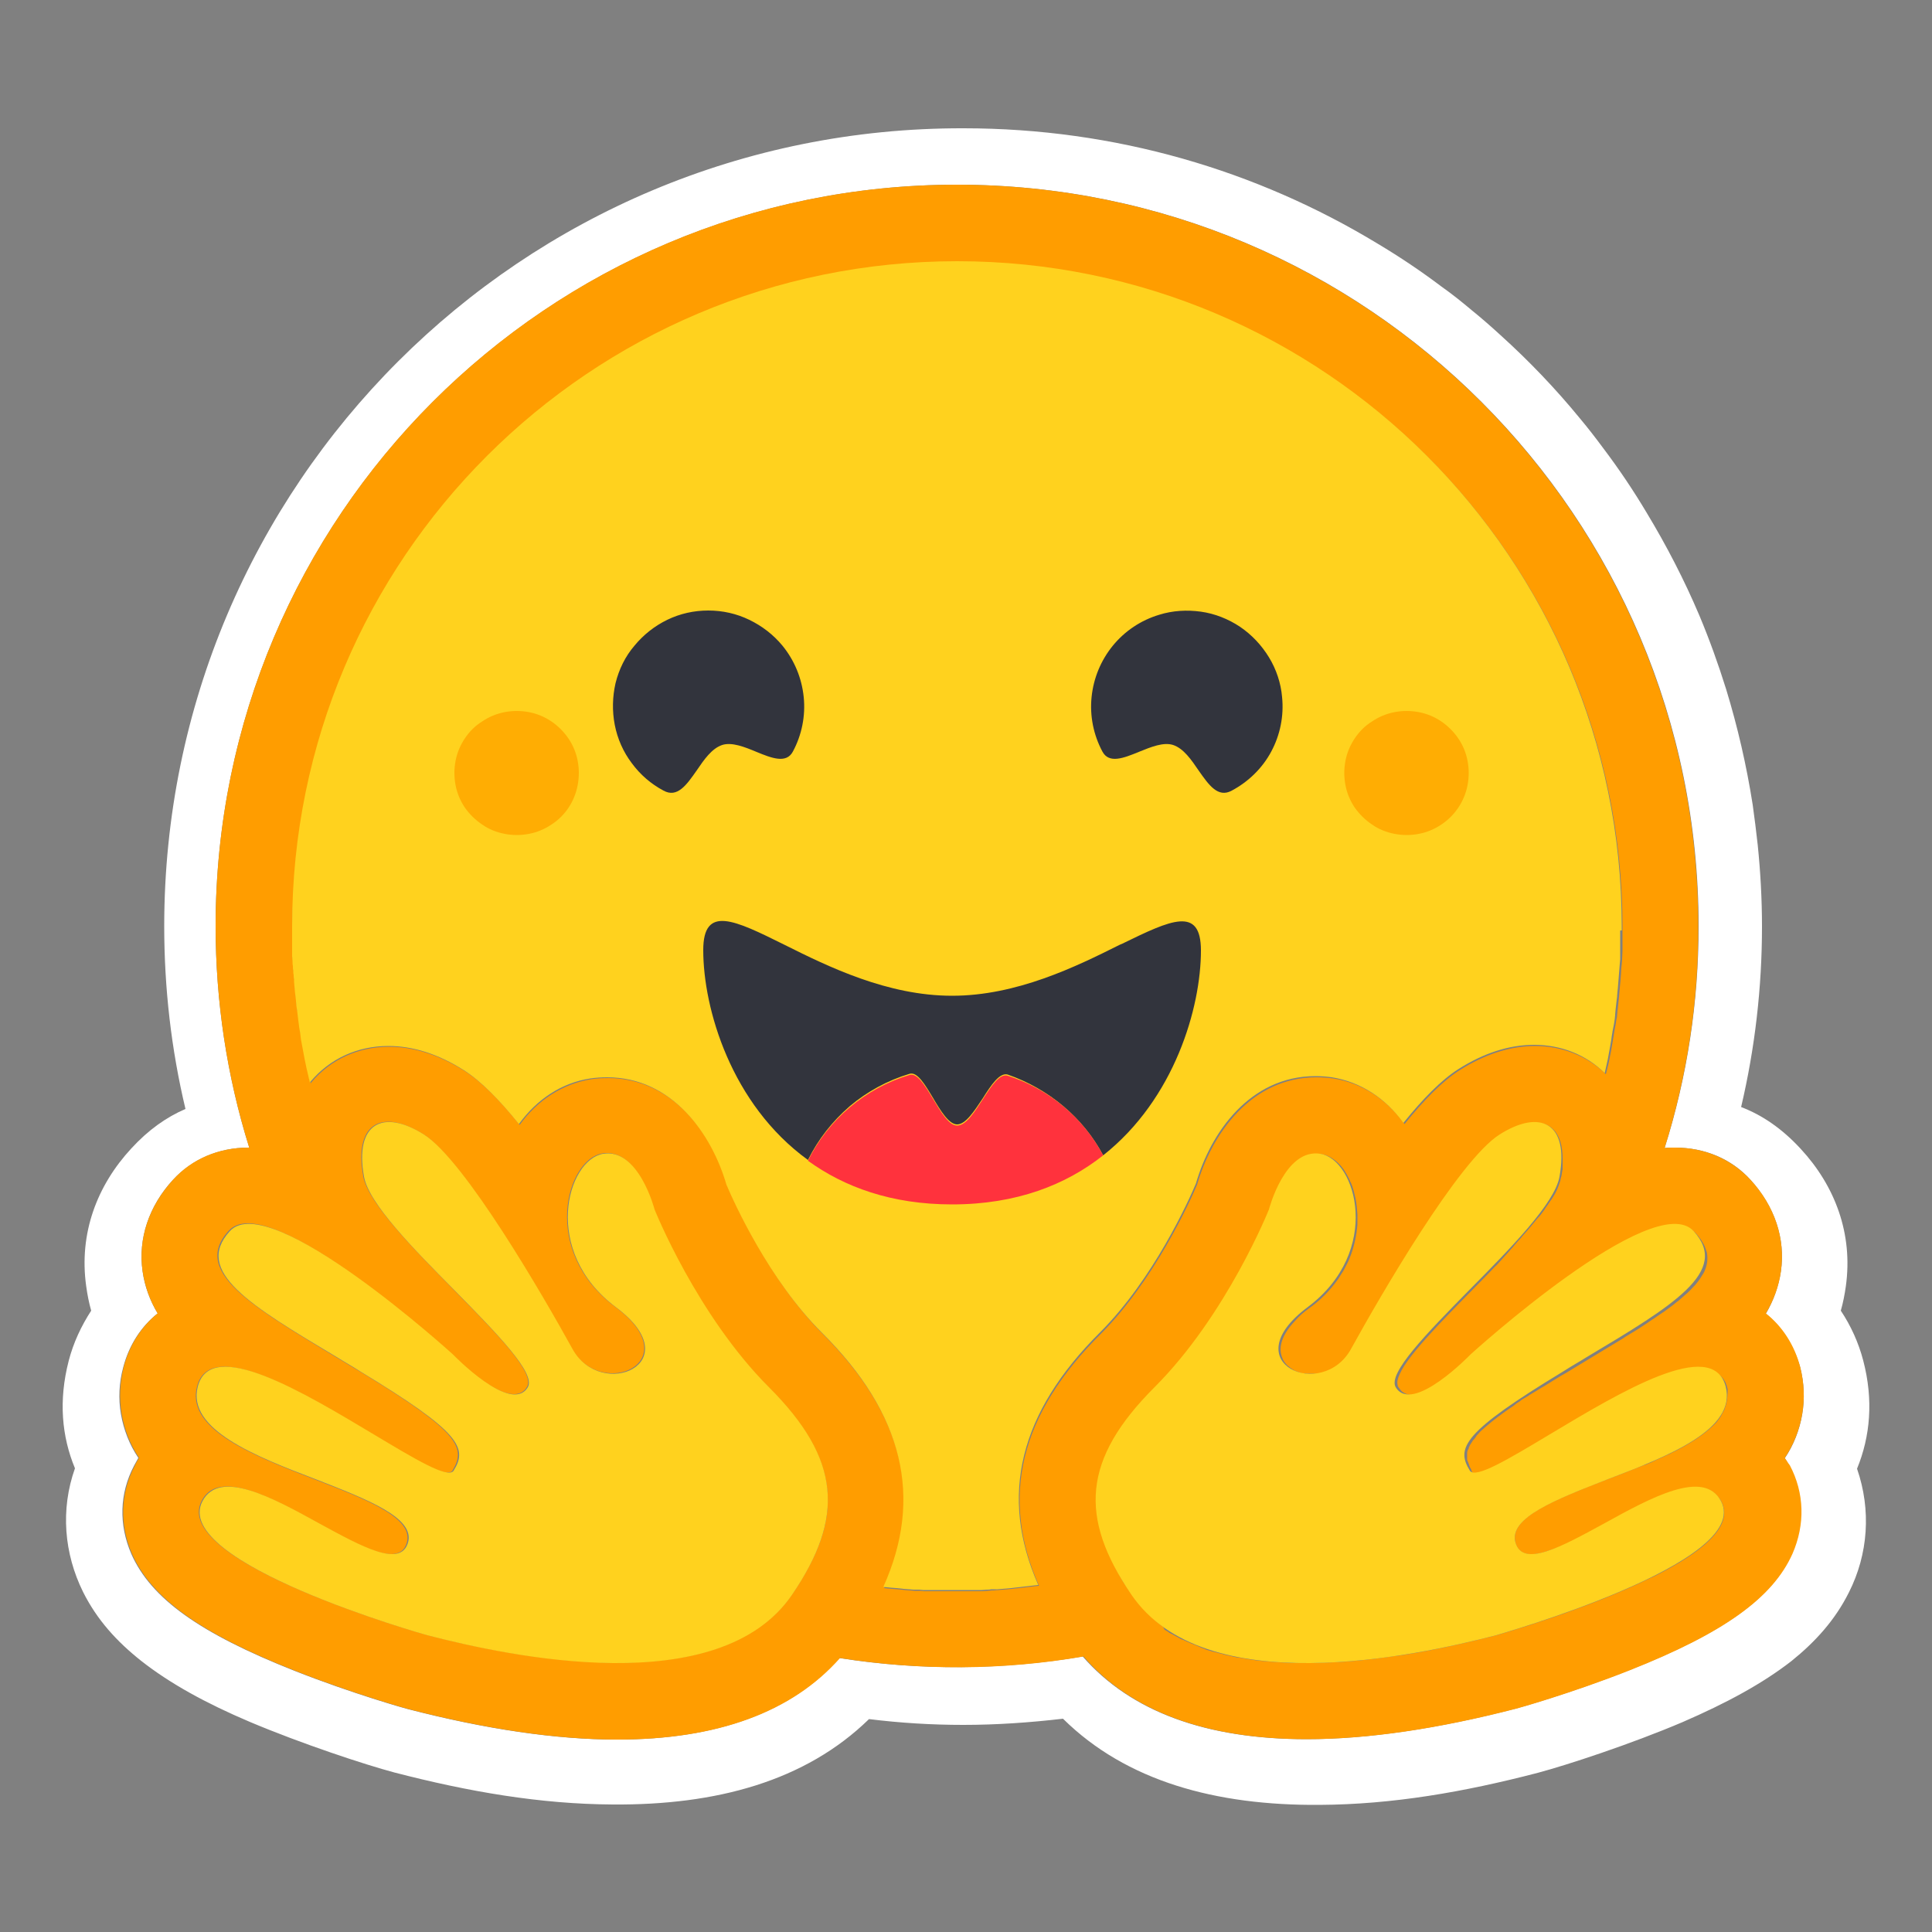
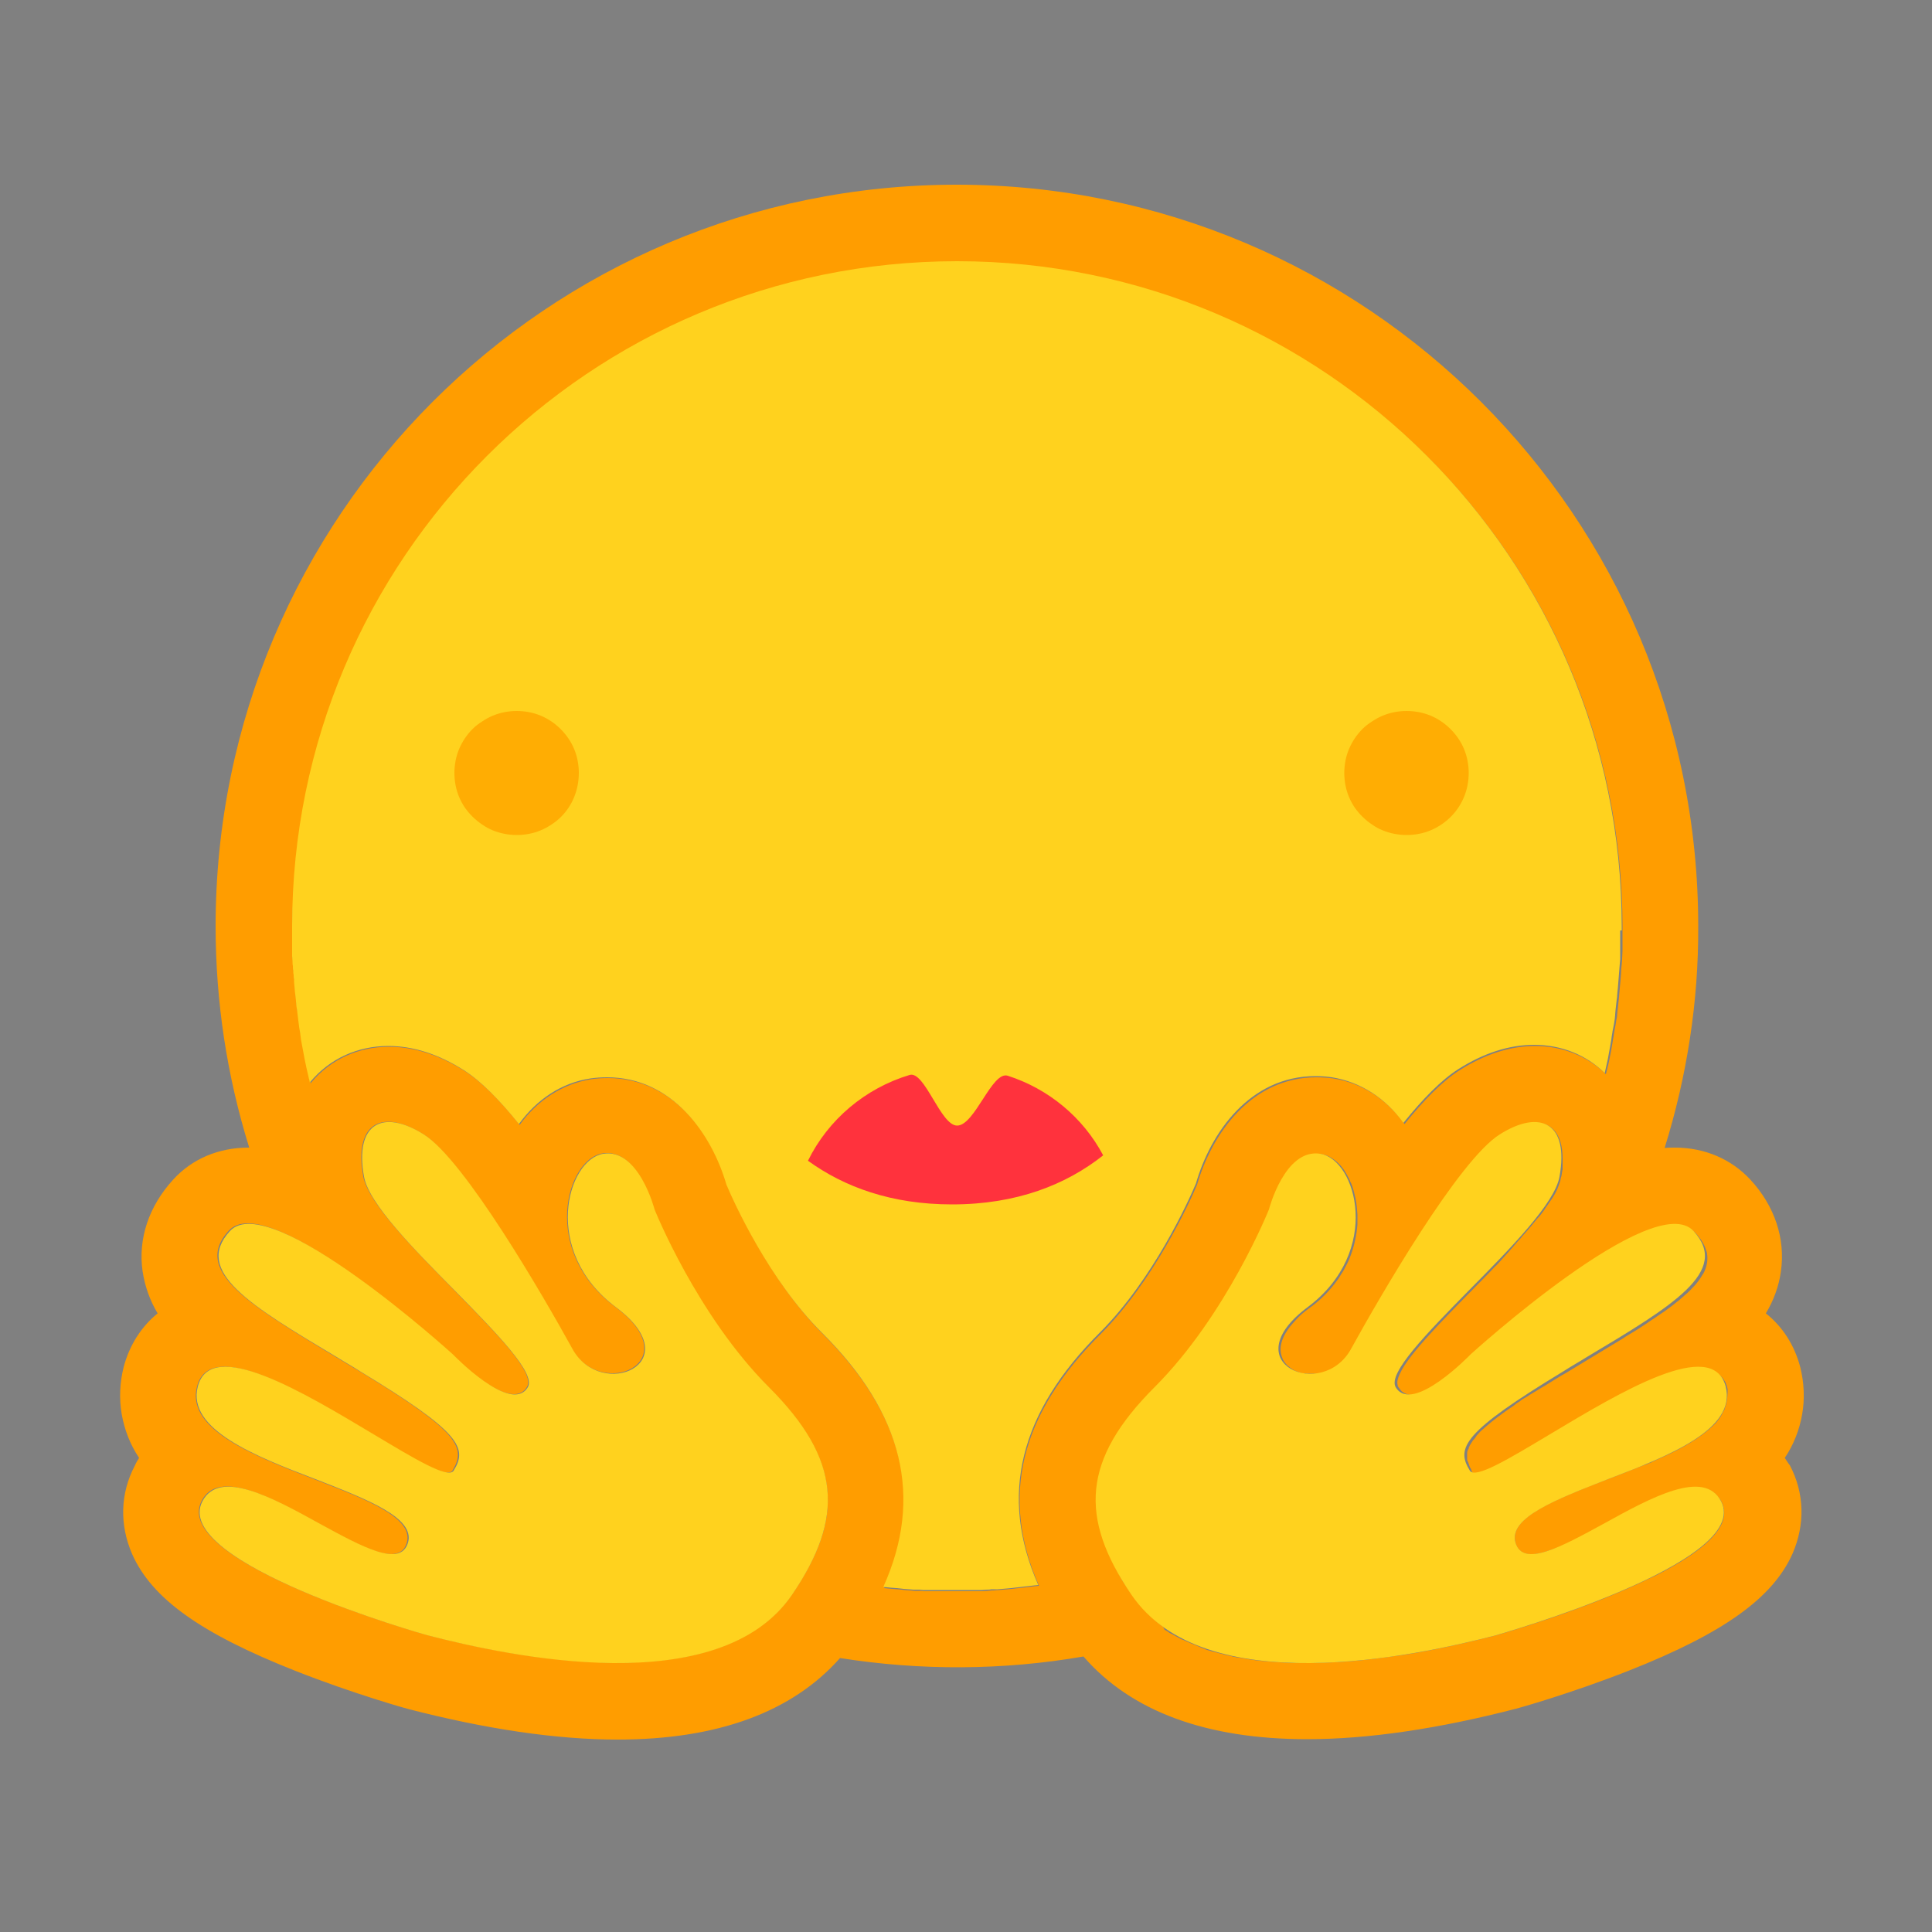
<svg xmlns="http://www.w3.org/2000/svg" version="1.0" id="Layer_1" x="0px" y="0px" viewBox="0 0 500 500" enable-background="new 0 0 500 500" xml:space="preserve">
  <rect x="0" y="0" width="500" height="500" fill="#808080" stroke="none" />
  <g>
-     <path fill="#FFFFFF" d="M482.2,352.1c-1.2-4.6-3.2-9-5.8-12.9c0.6-2.1,1-4.2,1.3-6.3c1.9-13.6-2.8-26-11.7-35.6   c-4.8-5.2-9.9-8.7-15.4-10.8c3.6-15.3,5.4-31,5.4-46.7c0-7.2-0.4-14.2-1.1-21.1c-0.4-3.5-0.8-6.9-1.3-10.4   c-1.6-10.2-3.9-20.2-6.9-30c-2-6.4-4.3-12.8-6.9-19c-3.9-9.2-8.5-18.1-13.7-26.7c-3.4-5.7-7.1-11.2-11.1-16.5c-2-2.7-4-5.3-6.1-7.8   c-6.3-7.7-13.2-14.9-20.5-21.5c-2.4-2.2-4.9-4.4-7.5-6.5c-2.5-2.1-5.1-4.2-7.8-6.1c-5.3-4-10.8-7.7-16.5-11.1   c-31.3-19-68-29.9-107.2-29.9C135,32.9,42.5,125.5,42.5,239.7c0,15.9,1.8,31.8,5.5,47.3c-4.9,2.1-9.6,5.4-14,10.2   c-8.9,9.6-13.6,22-11.7,35.6c0.3,2.2,0.7,4.3,1.3,6.4c-2.6,4-4.6,8.3-5.8,12.9c-2.7,10.4-1.8,19.7,1.6,27.9   c-3.8,10.7-2.8,22.1,2.1,32c3.6,7.2,8.7,12.8,15,17.8c7.5,5.9,16.8,11,28.1,15.8c13.5,5.7,29.9,11.1,37.4,13.1   c19.3,5,37.8,8.2,56.6,8.3c26.7,0.2,49.8-6,66.3-22.1c8.1,1,16.2,1.5,24.4,1.5c8.6,0,17.2-0.6,25.8-1.6   c16.4,16.2,39.6,22.5,66.4,22.3c18.8-0.1,37.3-3.3,56.5-8.3c7.5-2,24-7.4,37.4-13.1c11.3-4.9,20.6-9.9,28.2-15.8   c6.2-5,11.3-10.6,14.9-17.8c5-9.9,5.8-21.3,2.1-32C484,371.8,484.9,362.4,482.2,352.1z M463,379.2c3.8,7.2,4,15.3,0.7,22.9   c-5.1,11.5-17.7,20.5-42.2,30.2c-15.2,6-29.2,9.9-29.3,9.9c-20.1,5.2-38.4,7.9-54.1,7.9c-26.1,0-45.5-7.2-57.9-21.4   c-20.8,3.5-42.1,3.7-63,0.4c-12.3,14-31.7,21.1-57.6,21.1c-15.8,0-34-2.7-54.1-7.9c-0.1,0-14.1-3.9-29.3-9.9   c-24.5-9.7-37.1-18.7-42.2-30.2c-3.3-7.6-3.1-15.7,0.7-22.9c0.4-0.7,0.7-1.3,1.1-2c-2.3-3.4-3.8-7.3-4.5-11.3   c-0.7-4-0.5-8.2,0.6-12.2c1.5-5.7,4.6-10.5,8.9-13.9c-2-3.3-3.4-7.1-3.9-10.9c-1.2-8.4,1.6-16.9,7.9-23.7   c4.9-5.3,11.8-8.3,19.5-8.3h0.2c-5.8-18.5-8.7-37.9-8.7-57.3c0-106,85.9-191.9,191.9-191.9c106,0,191.9,85.9,191.9,191.9   c0,19.5-2.9,38.8-8.8,57.4c0.9-0.1,1.8-0.1,2.7-0.1c7.7,0,14.6,2.9,19.5,8.3c6.3,6.9,9.1,15.3,7.9,23.7c-0.6,3.9-1.9,7.6-3.9,11   c4.2,3.4,7.3,8.2,8.9,13.9c1,4,1.2,8.1,0.5,12.2c-0.7,4-2.2,7.9-4.5,11.3C462.3,377.9,462.7,378.6,463,379.2z" />
    <path fill="#FF9D00" d="M461.9,377.3c2.3-3.4,3.8-7.3,4.5-11.3c0.7-4,0.5-8.2-0.5-12.2c-1.5-5.7-4.6-10.5-8.9-13.9   c2-3.3,3.4-7.1,3.9-10.9c1.2-8.4-1.6-16.9-7.9-23.7c-4.9-5.3-11.8-8.3-19.5-8.3c-0.9,0-1.8,0-2.7,0.1c5.8-18.6,8.8-38,8.7-57.4   c0-106-85.9-191.9-191.9-191.9S55.8,133.7,55.8,239.7c0,19.4,2.9,38.7,8.7,57.3h-0.2c-7.7,0-14.6,2.9-19.5,8.3   c-6.3,6.9-9.1,15.3-7.9,23.7c0.6,3.9,1.9,7.6,3.9,10.9c-4.2,3.4-7.3,8.2-8.8,13.9c-1,4-1.2,8.1-0.5,12.2c0.7,4,2.2,7.9,4.5,11.3   c-0.4,0.6-0.8,1.3-1.1,2c-3.8,7.2-4,15.3-0.7,22.9c5.1,11.5,17.7,20.5,42.2,30.2c15.2,6,29.2,9.9,29.3,9.9   c20.1,5.2,38.4,7.9,54.1,7.9c25.9,0,45.2-7.1,57.6-21.1c20.9,3.3,42.2,3.2,63-0.4c12.3,14.2,31.8,21.4,57.9,21.4   c15.8,0,34-2.7,54.1-7.9c0.1,0,14.1-3.9,29.3-9.9c24.5-9.7,37.1-18.8,42.2-30.2c3.3-7.6,3.1-15.7-0.7-22.9   C462.7,378.6,462.3,377.9,461.9,377.3z M208.4,407.2c-1.1,1.9-2.2,3.7-3.4,5.4c-3.2,4.7-7.4,8.2-12.3,10.9   c-9.3,5.1-21.1,6.8-33.1,6.8c-18.9,0-38.3-4.4-49.2-7.2c-0.5-0.1-66.6-18.8-58.2-34.7c1.4-2.7,3.7-3.7,6.6-3.7   c11.8,0,33.2,17.5,42.4,17.5c2.1,0,3.5-0.9,4.1-3c3.9-14.1-59.7-20-54.3-40.4c0.9-3.6,3.5-5.1,7.1-5.1c15.6,0,50.5,27.4,57.8,27.4   c0.6,0,1-0.2,1.2-0.5l0.1-0.2c3.4-5.7,1.5-9.8-22-24.2l-2.3-1.4c-25.9-15.7-44-25.1-33.7-36.3c1.2-1.3,2.9-1.9,4.9-1.9   c2.4,0,5.4,0.8,8.6,2.2c13.7,5.8,32.6,21.5,40.5,28.3c2.3,2,3.7,3.3,3.7,3.3s10,10.4,16.1,10.4c1.4,0,2.6-0.5,3.4-1.9   c4.3-7.2-39.9-40.7-42.4-54.5c-1.7-9.4,1.2-14.1,6.5-14.1c2.5,0,5.6,1.1,9,3.2c10.6,6.7,30.9,41.7,38.4,55.4   c2.5,4.6,6.8,6.5,10.6,6.5c7.6,0,13.6-7.6,0.7-17.2c-19.4-14.5-12.6-38.2-3.3-39.7c0.4-0.1,0.8-0.1,1.2-0.1   c8.4,0,12.1,14.5,12.1,14.5s10.9,27.3,29.6,46C215.9,376,218.3,389.9,208.4,407.2z M268.9,410.4l-1,0.1l-1.7,0.2   c-0.9,0.1-1.7,0.2-2.6,0.3l-0.9,0.1l-0.8,0.1l-1.1,0.1c-0.4,0-0.8,0.1-1.2,0.1l-1.2,0.1l-0.3,0l-1,0.1l-0.4,0l-1.1,0.1l-1.3,0.1   l-1.2,0l-0.8,0H252c-0.2,0-0.5,0-0.7,0h-0.4c-0.2,0-0.5,0-0.7,0l-1,0h-1.4c-1.1,0-2.2,0-3.3,0l-0.9,0c-0.3,0-0.5,0-0.8,0l-1,0   l-1.2,0l-1.1,0l-0.3,0l-1-0.1c-0.3,0-0.6,0-0.8,0l-0.7,0c-0.8-0.1-1.6-0.1-2.5-0.2l-0.9-0.1l-1.1-0.1l-1.3-0.1   c-0.7-0.1-1.4-0.1-2.1-0.2h0c10.4-23.1,5.1-44.8-15.8-65.7c-13.7-13.7-22.9-34-24.8-38.5c-3.8-13.2-14-27.8-30.9-27.8   c-1.4,0-2.9,0.1-4.3,0.3c-7.4,1.2-13.9,5.4-18.5,11.8c-5-6.2-9.8-11.1-14.2-13.9c-6.6-4.2-13.2-6.3-19.6-6.3   c-8,0-15.2,3.3-20.2,9.3l-0.1,0.2l-0.3-1.2l0,0c-0.9-4.1-1.7-8.2-2.4-12.3c0,0,0-0.1,0-0.1l-0.1-0.9c-0.1-0.5-0.2-1-0.2-1.5   c-0.1-0.4-0.1-0.8-0.2-1.3c-0.1-0.4-0.1-0.8-0.2-1.3c-0.1-0.4-0.1-0.8-0.2-1.3c0-0.4-0.1-0.8-0.1-1.2l0-0.1   c-0.2-1.8-0.4-3.7-0.5-5.5l-0.1-1.1c0-0.3,0-0.6-0.1-0.9c0-0.1,0-0.1,0-0.2l-0.1-1.2c0-0.4,0-0.9-0.1-1.3c0-0.4,0-0.9-0.1-1.3   l0-1.1l0-0.3l0-1l0-0.9c0-0.4,0-0.7,0-1.1l0-1.1c0-0.4,0-0.7,0-1.1c0-0.4,0-0.7,0-1.1c0-95,77-172.1,172.1-172.1   s172.1,77,172.1,172.1v2.2c0,0.4,0,0.7,0,1.1c0,0.3,0,0.6,0,0.9c0,0.3,0,0.5,0,0.8c0,0.3,0,0.7,0,1v0c0,0.8-0.1,1.5-0.1,2.3l0,0.2   l-0.1,1.1l-0.1,0.9c-0.1,2.1-0.3,4.2-0.5,6.3v0c0,0.4-0.1,0.8-0.1,1.2c-0.1,0.9-0.2,1.8-0.3,2.8l-0.1,0.9l-0.1,1.1   c0,0.4-0.1,0.8-0.2,1.2c-0.1,0.4-0.1,0.9-0.2,1.3l-0.2,1l-0.2,1.2c-0.1,0.4-0.1,0.8-0.2,1.2c-0.1,0.4-0.1,0.8-0.2,1.2   c-0.1,0.8-0.3,1.6-0.4,2.3c-0.3,1.6-0.6,3.1-1,4.6c-0.1,0.4-0.2,0.8-0.3,1.2c-4.8-4.7-11.3-7.3-18.3-7.3c-6.4,0-13,2.1-19.6,6.3   c-4.4,2.8-9.2,7.7-14.2,13.9c-4.6-6.4-11.1-10.7-18.5-11.8c-1.4-0.2-2.8-0.3-4.3-0.3c-16.9,0-27.1,14.7-30.9,27.8   c-1.9,4.5-11.1,24.7-24.8,38.5C264,365.9,258.7,387.4,268.9,410.4z M446.5,364.1l-0.1,0.2c0,0.1-0.1,0.3-0.1,0.4   c-0.1,0.2-0.2,0.4-0.3,0.6c-0.2,0.4-0.5,0.9-0.7,1.3c-0.4,0.6-0.8,1.1-1.2,1.6c-0.1,0.1-0.2,0.2-0.3,0.3c-0.2,0.2-0.3,0.3-0.5,0.5   c-3.1,3-7.7,5.7-13,8.1c-0.6,0.3-1.2,0.5-1.8,0.8l-0.6,0.3c-0.4,0.2-0.8,0.4-1.2,0.5c-0.4,0.2-0.8,0.4-1.3,0.5l-1.3,0.5   c-3,1.2-6,2.4-9,3.5l-1.3,0.5l-1.3,0.5c-0.8,0.3-1.7,0.6-2.5,1l-1.2,0.5l-1.2,0.5l-0.6,0.2c-0.4,0.2-0.8,0.3-1.1,0.5   c-8.7,3.7-15,7.5-13.7,12.3c0,0.1,0.1,0.3,0.1,0.4c0.1,0.3,0.3,0.7,0.5,1c0.1,0.2,0.3,0.4,0.4,0.5c1.5,1.6,4.4,1.4,7.9,0.1   c0.3-0.1,0.6-0.2,0.9-0.3c0.2-0.1,0.4-0.2,0.6-0.2l0.3-0.1c0.8-0.3,1.7-0.7,2.6-1.1c0.2-0.1,0.4-0.2,0.7-0.3   c4.3-2.1,9.3-5,14.2-7.6c0.7-0.4,1.5-0.8,2.2-1.2c1.2-0.6,2.5-1.2,3.7-1.8c4.6-2.2,9-3.7,12.5-3.7c1.6,0,3.1,0.3,4.3,1.1l0.2,0.1   c0.6,0.4,1.1,1,1.6,1.6c0.1,0.1,0.2,0.3,0.3,0.4c0.1,0.2,0.2,0.3,0.3,0.5c1.7,3.3,0.3,6.7-3.1,10c-3.2,3.2-8.3,6.3-14,9.2   c-0.4,0.2-0.9,0.4-1.3,0.6c-17.1,8.4-39.5,14.7-39.8,14.8c-6,1.5-14.5,3.6-24.1,5.1l-1.4,0.2l-0.2,0c-2.2,0.3-4.4,0.6-6.6,0.9   l-0.2,0c-4,0.5-8.1,0.8-12.2,0.9h-0.1c-1.5,0.1-2.9,0.1-4.4,0.1h-1.7c-2.2,0-4.5-0.1-6.7-0.3c-0.1,0-0.1,0-0.2,0   c-0.8-0.1-1.6-0.1-2.4-0.2c-1.4-0.1-2.7-0.3-4.1-0.5c-0.5-0.1-1.1-0.2-1.6-0.3c-0.2,0-0.5-0.1-0.7-0.1l-0.1,0   c-0.8-0.1-1.6-0.3-2.4-0.5c-0.5-0.1-0.9-0.2-1.4-0.3l-0.3-0.1c-0.2-0.1-0.4-0.1-0.7-0.2l-0.1,0l-0.7-0.2c-0.3-0.1-0.5-0.1-0.8-0.2   l-0.1,0l-0.7-0.2c-0.2-0.1-0.5-0.2-0.7-0.2c-0.2-0.1-0.4-0.1-0.6-0.2l-0.4-0.2c-0.4-0.1-0.9-0.3-1.3-0.5l-0.4-0.2l-0.3-0.1   c-0.6-0.3-1.3-0.5-1.9-0.8l-0.4-0.2l-0.1,0c-0.1-0.1-0.3-0.1-0.4-0.2c-0.3-0.1-0.6-0.3-0.9-0.4l-0.1,0l-0.4-0.2   c-0.7-0.4-1.5-0.8-2.2-1.2l-0.4-0.2c-0.2-0.1-0.4-0.2-0.6-0.4l-0.5-0.3c-0.2-0.1-0.4-0.2-0.5-0.4L301,421c-0.3-0.2-0.7-0.5-1-0.8   c-0.2-0.1-0.4-0.3-0.5-0.4c-0.4-0.3-0.8-0.6-1.1-1l0,0c-0.4-0.3-0.7-0.6-1.1-1l0,0c-0.2-0.2-0.4-0.3-0.5-0.5   c-0.2-0.2-0.4-0.4-0.5-0.5c-0.2-0.2-0.3-0.4-0.5-0.6c-0.2-0.2-0.3-0.4-0.5-0.5l-0.1-0.1c-0.8-1-1.6-1.9-2.3-3l-0.3-0.4   c-0.2-0.3-0.4-0.6-0.6-0.8l-0.5-0.8c-0.3-0.4-0.5-0.8-0.8-1.2c-0.2-0.3-0.4-0.6-0.5-0.9c-0.1-0.2-0.3-0.5-0.4-0.7   c-0.1-0.1-0.2-0.3-0.2-0.4c-0.1-0.1-0.2-0.3-0.2-0.4l-0.1-0.2c0-0.1-0.1-0.1-0.1-0.1c-0.2-0.3-0.3-0.5-0.4-0.8   c-0.1-0.1-0.1-0.2-0.2-0.4l-0.2-0.4l-0.2-0.4l-0.4-0.8c-0.1-0.1-0.1-0.3-0.2-0.4c-0.1-0.3-0.3-0.6-0.4-0.8c0-0.1-0.1-0.2-0.1-0.3   c-0.2-0.4-0.3-0.8-0.5-1.2c-0.1-0.3-0.2-0.5-0.3-0.8c-0.3-0.7-0.6-1.5-0.8-2.3c-0.1-0.2-0.1-0.5-0.2-0.7c-0.2-0.5-0.3-1-0.4-1.6   c-0.2-0.6-0.3-1.2-0.4-1.8c-0.1-0.4-0.1-0.7-0.2-1.1c-0.1-0.4-0.1-0.7-0.2-1.1c-0.1-0.7-0.2-1.5-0.2-2.2c0-0.1,0-0.2,0-0.4   c0-0.2,0-0.5,0-0.7c-0.1-9.7,4.8-19,15.3-29.5c18.7-18.7,29.6-46,29.6-46s0.3-1.1,0.9-2.8c0.2-0.5,0.4-1.1,0.6-1.6   c0.3-0.6,0.5-1.2,0.8-1.8l0.1-0.2c0.4-0.8,0.8-1.5,1.2-2.2c0.1-0.2,0.2-0.3,0.3-0.5c0.3-0.5,0.7-1,1.1-1.4c0.3-0.4,0.6-0.7,0.9-1   c1.1-1.1,2.3-2,3.7-2.5l0.2-0.1c0.1,0,0.2-0.1,0.4-0.1c0.1,0,0.3-0.1,0.4-0.1l0.1,0c0.3-0.1,0.6-0.1,0.9-0.1h0c0.2,0,0.3,0,0.5,0   c0.4,0,0.8,0,1.2,0.1c1.7,0.3,3.3,1.3,4.7,2.8l0.2,0.2c0.4,0.5,0.9,1.1,1.2,1.7c0.3,0.4,0.5,0.9,0.8,1.4c0.1,0.2,0.2,0.4,0.3,0.6   c0,0.1,0.1,0.2,0.1,0.3c0.1,0.2,0.2,0.4,0.3,0.6c0.5,1.2,0.8,2.5,1.1,3.8c0.3,1.4,0.4,2.8,0.5,4.2c0,0.6,0,1.2,0,1.9   c0,0.2,0,0.5,0,0.7c-0.2,2.7-0.8,5.4-1.7,7.9c-0.1,0.2-0.2,0.5-0.3,0.8c-0.5,1.2-1.1,2.3-1.7,3.4c-0.4,0.6-0.8,1.2-1.2,1.9   l-0.3,0.4c-1,1.4-2.1,2.7-3.3,3.9c-1.2,1.2-2.5,2.3-3.9,3.3c-1.4,1-2.7,2.1-3.8,3.4c-3.4,3.6-4.2,6.7-3.4,9.1   c0.1,0.3,0.2,0.5,0.3,0.8c0.3,0.6,0.7,1.1,1.1,1.5l0.1,0.1c0.1,0.1,0.3,0.2,0.4,0.3l0.1,0.1c0.3,0.3,0.7,0.5,1,0.7   c0.1,0.1,0.2,0.1,0.3,0.2c0.5,0.2,1,0.4,1.6,0.6l0.1,0l0.2,0.1l0.2,0l0.2,0l0.2,0l0.2,0c0.1,0,0.3,0,0.4,0.1l0.1,0l0.2,0l0.1,0   l0.2,0h0.1l0.2,0h0.8l0.2,0l0.3,0l0.3,0l0.3,0c0.1,0,0.1,0,0.2,0c1-0.2,2.1-0.4,3-0.9c0.2-0.1,0.4-0.2,0.6-0.3   c0.4-0.2,0.8-0.4,1.2-0.7c0.5-0.3,1-0.7,1.5-1.1l0.3-0.3c0,0,0.1-0.1,0.1-0.1c0.3-0.3,0.6-0.6,0.9-1c0.5-0.6,0.9-1.3,1.3-2   c4.4-8.1,9.1-16,14-23.9l0.7-1.1l0.7-1.1c0.3-0.5,0.7-1.1,1-1.6l0.3-0.5l0.7-1.1c0.9-1.4,1.8-2.8,2.8-4.2l0.7-1   c1.4-2.1,2.8-4.1,4.1-6l0.7-0.9c1.5-2.1,3-4.1,4.7-6l0.6-0.8c0.1-0.1,0.2-0.3,0.3-0.4l0.6-0.7c0.1-0.1,0.2-0.2,0.3-0.4l0.6-0.7   l0.3-0.3c0.3-0.3,0.6-0.6,0.9-0.9c0.2-0.2,0.4-0.4,0.6-0.6c1.2-1.2,2.4-2.2,3.8-3.1l0.3-0.2l0.3-0.2c0.2-0.1,0.4-0.2,0.6-0.4   c5.4-3,9.8-3.3,12.4-0.7c1.6,1.6,2.4,4.1,2.4,7.7c0,0.2,0,0.3,0,0.5v0.2c0,0.2,0,0.3,0,0.5c0,0.2,0,0.4,0,0.6c0,0.2,0,0.4,0,0.5   c0,0.1,0,0.1,0,0.2c0,0.2,0,0.3-0.1,0.5c0,0,0,0.1,0,0.1c0,0.2-0.1,0.4-0.1,0.6c0,0.2-0.1,0.4-0.1,0.6c0,0.1,0,0.2-0.1,0.3   c-0.1,0.3-0.1,0.6-0.2,1c-0.2,0.6-0.4,1.2-0.6,1.7c-0.1,0.2-0.2,0.5-0.3,0.7c-0.2,0.5-0.5,1-0.8,1.5c-0.2,0.3-0.3,0.5-0.5,0.8   l-0.3,0.4c-0.3,0.4-0.5,0.8-0.8,1.2c-0.3,0.4-0.6,0.8-0.9,1.3c-0.4,0.6-0.9,1.2-1.3,1.7l-0.4,0.4c-1,1.2-2,2.5-3.1,3.7l-0.8,0.9   l-0.4,0.5c-0.6,0.6-1.2,1.3-1.7,1.9l-0.4,0.5c-0.3,0.3-0.6,0.6-0.9,1c-0.3,0.3-0.6,0.7-0.9,1l-0.9,1l-0.9,1c-0.3,0.3-0.6,0.7-1,1   l-1.9,2c-9.2,9.4-18.9,18.9-22.2,24.7c-0.2,0.4-0.4,0.8-0.6,1.2c-0.5,1.1-0.7,2-0.5,2.7c0,0.2,0.1,0.5,0.3,0.7   c0.2,0.3,0.4,0.6,0.7,0.9c0.1,0.1,0.2,0.2,0.4,0.3c0.7,0.5,1.5,0.7,2.3,0.7h0.3l0.3,0l0.3,0l0.2,0c0,0,0.1,0,0.1,0l0.2,0l0.1,0   l0.2,0l0.1,0l0.2-0.1l0.3-0.1c0.2-0.1,0.4-0.1,0.6-0.2c0.4-0.1,0.8-0.3,1.2-0.5c0.1,0,0.2-0.1,0.3-0.1l0.3-0.1   c0.4-0.2,0.8-0.4,1.2-0.6c0.3-0.2,0.6-0.4,0.9-0.6l0.3-0.2c0.1-0.1,0.2-0.1,0.3-0.2l0.3-0.2l0.2-0.1l0.4-0.3   c0.4-0.3,0.8-0.6,1.2-0.9l0,0l0.6-0.5c0.8-0.7,1.6-1.3,2.3-1.9l0.5-0.4l0,0l0.2-0.2c0.6-0.5,1.1-1,1.5-1.4l0.2-0.2l0.4-0.4l0.3-0.2   l0.1-0.1l0,0c0.2-0.2,0.2-0.2,0.4-0.4l0,0l0.1-0.1c0,0,0.1-0.1,0.1-0.1l0,0l0.1-0.1l0.5-0.4l0.3-0.2c0.1-0.1,0.3-0.2,0.4-0.4   l0.3-0.3c0.1,0,0.1-0.1,0.2-0.1l0.3-0.3l0.5-0.4l0.3-0.2c1-0.9,2.2-1.9,3.6-3.1l0.6-0.5l0.9-0.8l1-0.8c1.2-1,2.6-2.1,4-3.3l0.9-0.7   c0.8-0.6,1.6-1.3,2.4-1.9c0.3-0.3,0.7-0.5,1-0.8c0.8-0.7,1.7-1.3,2.6-1.9c1.9-1.5,4-2.9,6-4.4l0.9-0.6c0.6-0.4,1.2-0.8,1.8-1.3   l0.6-0.4c1.1-0.7,2.2-1.5,3.3-2.2l0.6-0.3l0.5-0.3c0.5-0.3,1.1-0.7,1.6-1l0.5-0.3l1.1-0.6c0.4-0.2,0.7-0.4,1.1-0.6l0.2-0.1l0.8-0.5   c0.3-0.2,0.7-0.4,1-0.6l0.5-0.3l0.5-0.3c1.2-0.6,2.3-1.1,3.5-1.6c0.2-0.1,0.3-0.1,0.5-0.2c0.3-0.1,0.6-0.3,1-0.4   c0.3-0.1,0.6-0.2,0.9-0.3c0.3-0.1,0.5-0.2,0.8-0.3l0.1,0c0.1,0,0.3-0.1,0.4-0.1l0,0c0.3-0.1,0.6-0.2,0.9-0.2h0   c0.4-0.1,0.8-0.2,1.2-0.3c0.1,0,0.3,0,0.4-0.1c0.4-0.1,0.8-0.1,1.2-0.1c0.2,0,0.5,0,0.8,0h0.2c0.3,0,0.5,0,0.7,0c0.1,0,0.2,0,0.3,0   h0c0.1,0,0.2,0,0.3,0.1c0.1,0,0.2,0,0.3,0.1h0c0.1,0,0.2,0.1,0.3,0.1c0.9,0.2,1.7,0.7,2.3,1.3l0.1,0.1l0.1,0.1l0.1,0.1   c0.9,1,1.7,2.1,2.2,3.2l0.1,0.2c0.2,0.5,0.3,0.9,0.5,1.4c0.3,1.3,0.2,2.7-0.2,4c-0.2,0.6-0.4,1.1-0.7,1.6l-0.2,0.3   c-0.7,1.2-1.5,2.3-2.5,3.3l-0.2,0.2c-0.4,0.5-0.9,0.9-1.4,1.4c-0.2,0.1-0.3,0.3-0.5,0.4l-0.2,0.2c-0.5,0.4-1,0.9-1.5,1.3   c-0.1,0.1-0.2,0.1-0.3,0.2c-0.4,0.3-0.7,0.6-1.1,0.9c-1.3,1-2.7,2-4.1,2.9c-0.8,0.6-1.7,1.1-2.5,1.7c-1.6,1.1-3.2,2.1-4.9,3.1   c-0.5,0.3-1,0.6-1.4,0.9c-4.5,2.7-9.4,5.7-14.7,8.9l-1.4,0.8c-1.5,0.9-2.9,1.8-4.2,2.6l-0.7,0.4l-1.3,0.8c-0.5,0.3-1,0.6-1.5,0.9   c-0.4,0.2-0.7,0.5-1.1,0.7l-0.7,0.4c-0.3,0.2-0.7,0.4-1,0.7l-0.3,0.2c-0.3,0.2-0.7,0.4-1,0.7l-0.5,0.4l-0.6,0.4l-0.6,0.4   c-0.9,0.6-1.8,1.3-2.6,1.9l-0.3,0.2c-0.3,0.3-0.7,0.5-1,0.8l-0.4,0.3c-0.7,0.6-1.3,1.1-1.9,1.6l-0.3,0.3c-0.2,0.1-0.3,0.3-0.5,0.4   c-0.1,0.1-0.2,0.2-0.3,0.3l-0.1,0.1c-0.3,0.3-0.6,0.7-0.9,1l-0.1,0.2c-0.3,0.4-0.6,0.8-0.9,1.1l-0.1,0.2c-0.3,0.4-0.6,0.9-0.8,1.4   l-0.1,0.2l0,0.1l0,0.1l-0.1,0.1c0,0,0,0.1-0.1,0.2c-0.1,0.3-0.2,0.5-0.2,0.8l0,0.2l0,0.1l0,0.1v0.7c0,0.1,0,0.1,0,0.2   c0,0,0,0.1,0,0.1c0,0.1,0,0.1,0,0.2l0,0.2v0c0,0.1,0,0.2,0.1,0.2c0,0.1,0,0.2,0.1,0.3c0.1,0.3,0.2,0.5,0.3,0.8c0,0,0,0,0,0.1   c0,0.1,0.1,0.1,0.1,0.2c0.1,0.3,0.2,0.5,0.4,0.8l0.1,0.3l0.1,0.3l0.2,0.3c0,0,0.1,0.1,0.1,0.1l0.1,0.1l0.1,0l0.1,0   c0,0,0.1,0.1,0.1,0.1c0,0,0.1,0,0.1,0.1c0.1,0,0.1,0,0.2,0c1.3,0.3,4-0.8,7.6-2.7l0.6-0.3l1.1-0.6l0.5-0.3c0.4-0.2,0.8-0.4,1.2-0.7   l0.7-0.4c4.7-2.7,10.4-6.2,16.2-9.6c0.5-0.3,1.1-0.6,1.6-1l1.1-0.7c0.6-0.3,1.1-0.6,1.7-0.9c2.3-1.3,4.7-2.6,7.1-3.8l1.1-0.5   c0.7-0.4,1.4-0.7,2.1-1c1.4-0.6,2.7-1.3,4.1-1.8l0.8-0.3l0.1,0c4-1.6,7.7-2.6,10.6-2.6c0.6,0,1.3,0,1.9,0.2h0   c0.2,0,0.4,0.1,0.6,0.1h0c0.3,0.1,0.5,0.1,0.8,0.3c0.2,0.1,0.4,0.2,0.6,0.3c0.8,0.4,1.6,1.1,2.1,1.8c0,0.1,0.1,0.1,0.1,0.2   c0.2,0.3,0.4,0.6,0.5,1c0.1,0.2,0.2,0.4,0.2,0.6c0.1,0.2,0.1,0.4,0.2,0.7C447.1,360.6,447.1,362.4,446.5,364.1z" />
    <path fill="#FFD21E" d="M419.7,240.8v-1.1c0-95-77-172.1-172-172.1c-95,0-172.1,77-172.1,172.1l0,0.4c0,0.2,0,0.5,0,0.7   c0,0.4,0,0.7,0,1.1l0,0.8l0,0.3l0,0.4c0,0.2,0,0.4,0,0.7l0,0.9l0,1l0,0.3l0,1.1v0l0.1,1.3v0c0,0.4,0,0.9,0.1,1.3   c0,0.4,0,0.8,0.1,1.2l0,0.1c0,0.3,0,0.7,0.1,1l0,0.1c0,0.3,0,0.7,0.1,1l0,0.1l0,0.6c0.1,1.6,0.3,3.3,0.5,4.9l0,0.1l0.1,1.2l0.2,1.3   c0.1,0.8,0.2,1.7,0.3,2.5c0.1,0.5,0.1,1,0.2,1.5l0,0.1c0.2,1.1,0.4,2.3,0.5,3.4c0.6,3.3,1.2,6.6,2,9.8l0,0.1l0.1,0.3   c0.1,0.3,0.1,0.6,0.2,0.9l0.1-0.2c5-6,12.2-9.3,20.2-9.3c6.4,0,13,2.1,19.6,6.3c4.4,2.8,9.2,7.7,14.2,13.9   c4.6-6.4,11.1-10.7,18.5-11.8c1.4-0.2,2.8-0.3,4.3-0.3c16.9,0,27.1,14.7,30.9,27.8c1.9,4.5,11,24.7,24.8,38.4   c21,20.9,26.2,42.6,15.8,65.7h0c0.7,0.1,1.4,0.1,2.1,0.2c0.4,0,0.8,0.1,1.3,0.1l0.1,0c0.3,0,0.6,0.1,0.9,0.1l0.9,0.1   c0.8,0.1,1.6,0.1,2.5,0.2l0.7,0l0.5,0l0.3,0l1,0.1l0.3,0l1.1,0l1.2,0l1,0l0.2,0c0.2,0,0.4,0,0.6,0l0.2,0c1.3,0,2.7,0,4,0h1.4l1,0   c0.2,0,0.5,0,0.7,0h0.4l0.3,0c0.1,0,0.3,0,0.4,0h0.4l0.8,0l1.2,0l1.3-0.1c0.4,0,0.8,0,1.1-0.1l0.4,0l0.6,0l0.4,0l0.3,0l1.2-0.1   c0.4,0,0.8-0.1,1.2-0.1l1.1-0.1l0.8-0.1l0.9-0.1c0.9-0.1,1.7-0.2,2.6-0.3c0.6-0.1,1.1-0.1,1.7-0.2l1-0.1   c-10.2-23.1-4.9-44.6,16-65.4c13.8-13.8,22.9-34,24.8-38.5c3.8-13.2,14-27.8,30.9-27.8c1.4,0,2.9,0.1,4.3,0.3   c7.4,1.2,13.9,5.4,18.5,11.8c5-6.2,9.8-11.1,14.2-13.9c6.6-4.2,13.2-6.3,19.6-6.3c7.1,0,13.5,2.6,18.3,7.3c0.3-1.2,0.5-2.4,0.8-3.6   c0.1-0.7,0.3-1.5,0.4-2.2c0.2-0.9,0.3-1.8,0.5-2.8c0-0.2,0.1-0.5,0.1-0.8c0.1-0.4,0.1-0.8,0.2-1.2l0-0.1l0.2-1l0.2-1l0,0   c0.1-0.4,0.1-0.9,0.2-1.3c0-0.3,0.1-0.7,0.1-1l0-0.2l0.1-1.1l0.1-0.9c0.1-0.6,0.1-1.2,0.2-1.8c0-0.2,0.1-0.5,0.1-0.7l0-0.2   c0-0.4,0.1-0.8,0.1-1.2l0.1-0.9c0.2-2.1,0.3-4.2,0.5-6.3v0l0.1-1.1l0-0.2l0-1.1c0-0.4,0-0.8,0-1.2v0l0-0.3c0-0.2,0-0.5,0-0.7l0-0.1   c0-0.2,0-0.5,0-0.7l0-0.2c0-0.2,0-0.5,0-0.7l0-0.2c0-0.3,0-0.6,0-0.9V240.8z M205,412.7c13.6-20,12.7-35-6-53.7s-29.6-46-29.6-46   s-4.1-15.9-13.3-14.4c-9.3,1.5-16.1,25.2,3.3,39.7c19.4,14.5-3.9,24.4-11.3,10.7c-7.5-13.6-27.8-48.7-38.4-55.4   c-10.6-6.7-18-2.9-15.5,10.9c1.2,6.9,12.7,18.6,23.5,29.5c10.9,11.1,21,21.4,18.9,25c-4.3,7.2-19.4-8.5-19.4-8.5   s-47.4-43.1-57.7-31.9c-9.5,10.4,5.2,19.2,27.8,32.7c1.9,1.2,3.9,2.3,5.9,3.6c25.9,15.7,27.9,19.8,24.2,25.7   c-1.4,2.2-10-3-20.7-9.4c-18.2-10.9-42.1-25.3-45.5-12.4c-2.9,11.1,14.7,18,30.7,24.1c13.3,5.2,25.5,9.9,23.7,16.3   c-1.9,6.6-11.9,1.1-22.9-4.9c-12.3-6.8-25.9-14.2-30.3-5.8c-8.4,15.9,57.7,34.6,58.2,34.7C131.9,428.7,186.1,440.4,205,412.7z    M292.8,412.7c-13.6-20-12.7-35,6-53.7s29.6-46,29.6-46s4.1-15.9,13.3-14.4c9.3,1.5,16.1,25.2-3.3,39.7   c-19.4,14.5,3.9,24.4,11.3,10.7c7.5-13.6,27.8-48.7,38.4-55.4c10.6-6.7,18-2.9,15.5,10.9c-1.2,6.9-12.7,18.6-23.5,29.5   c-10.9,11.1-21,21.4-18.9,25c4.3,7.2,19.4-8.5,19.4-8.5s47.4-43.1,57.7-31.9c9.5,10.4-5.2,19.2-27.8,32.7c-1.9,1.2-3.9,2.3-5.9,3.6   c-25.9,15.7-27.9,19.8-24.2,25.7c1.4,2.2,10-3,20.7-9.4c18.2-10.9,42.1-25.3,45.5-12.4c2.9,11.1-14.7,18-30.7,24.1   c-13.3,5.2-25.5,9.9-23.7,16.3c1.9,6.6,11.9,1.1,22.9-4.9c12.3-6.8,25.9-14.2,30.3-5.8c8.4,15.9-57.7,34.5-58.2,34.7   C365.9,428.7,311.7,440.4,292.8,412.7z" />
-     <path fill="#32343D" d="M303.6,192.8c2.7,0.9,4.7,3.8,6.6,6.6c2.6,3.7,5,7.2,8.6,5.2c4.3-2.3,7.9-5.8,10.2-10.1   c2.3-4.3,3.3-9.2,2.8-14.1c-0.3-3.6-1.5-7.2-3.4-10.3c-1.9-3.1-4.4-5.8-7.5-7.9c-3-2-6.5-3.4-10.1-3.9c-3.6-0.5-7.3-0.3-10.8,0.8   c-4.7,1.4-8.9,4.2-12,8c-3.1,3.8-5,8.4-5.5,13.3c-0.5,4.9,0.5,9.8,2.8,14.1c1.7,3.2,5.5,1.7,9.4,0.1   C297.9,193.3,301.1,192,303.6,192.8z M186.9,192.8c-2.7,0.9-4.7,3.8-6.6,6.6c-2.6,3.7-5,7.2-8.6,5.2c-3.2-1.7-6-4.1-8.2-7.1   c-2.2-2.9-3.7-6.3-4.4-9.9c-0.7-3.6-0.6-7.3,0.2-10.8c0.9-3.6,2.5-6.9,4.9-9.7c2.3-2.8,5.2-5.1,8.5-6.7c3.3-1.6,6.9-2.4,10.6-2.4   c3.7,0,7.3,0.8,10.6,2.4c3.3,1.6,6.2,3.8,8.6,6.7c3.1,3.8,5,8.4,5.5,13.3c0.5,4.9-0.5,9.8-2.8,14.1c-1.7,3.2-5.5,1.7-9.4,0.1   C192.7,193.3,189.4,192,186.9,192.8z M285.5,299c18.5-14.6,25.3-38.3,25.3-53c0-11.6-7.8-7.9-20.3-1.8l-0.7,0.3   c-11.4,5.7-26.7,13.2-43.4,13.2c-16.7,0-32-7.5-43.4-13.2c-12.9-6.4-21-10.4-21,1.4c0,15.1,7.2,39.9,27.1,54.3   c2.6-5.3,6.3-10,10.8-13.9c4.5-3.8,9.8-6.7,15.5-8.4c2-0.6,4,2.8,6.1,6.3c2,3.4,4.1,6.8,6.2,6.8c2.2,0,4.4-3.4,6.6-6.7   c2.2-3.5,4.4-6.8,6.5-6.2C271.4,281.8,280.3,289.2,285.5,299z" />
    <path fill="#FF323D" d="M285.5,299c-9.6,7.6-22.4,12.7-39.1,12.7c-15.7,0-27.9-4.5-37.3-11.3c2.6-5.3,6.3-10,10.8-13.8   c4.5-3.8,9.8-6.7,15.5-8.4c3.9-1.2,8,13.1,12.3,13.1c4.6,0,9-14.2,13.1-12.9C271.4,281.8,280.3,289.2,285.5,299z" />
    <path fill="#FFAD03" d="M142.7,213.4c-1.8,1.2-3.7,2-5.8,2.4c-2.1,0.4-4.2,0.4-6.3,0c-2.1-0.4-4.1-1.2-5.8-2.4   c-1.8-1.2-3.3-2.7-4.5-4.4c-1.2-1.8-2-3.7-2.4-5.8c-0.4-2.1-0.4-4.2,0-6.3c0.4-2.1,1.2-4,2.4-5.8c1.2-1.8,2.7-3.3,4.5-4.4   c3.5-2.4,7.9-3.2,12.1-2.4c4.2,0.8,7.8,3.3,10.2,6.8c2.4,3.5,3.2,7.9,2.4,12.1C148.7,207.4,146.3,211.1,142.7,213.4z M373,213.4   c-1.8,1.2-3.7,2-5.8,2.4s-4.2,0.4-6.3,0c-2.1-0.4-4.1-1.2-5.8-2.4c-1.8-1.2-3.3-2.7-4.5-4.4c-1.2-1.8-2-3.7-2.4-5.8   c-0.4-2.1-0.4-4.2,0-6.3c0.4-2.1,1.2-4,2.4-5.8c1.2-1.8,2.7-3.3,4.5-4.4c3.5-2.4,7.9-3.2,12.1-2.4c4.2,0.8,7.8,3.3,10.2,6.8   c2.4,3.5,3.2,7.9,2.4,12.1C379,207.4,376.5,211.1,373,213.4z" />
  </g>
  <rect fill="none" width="500" height="500" />
</svg>